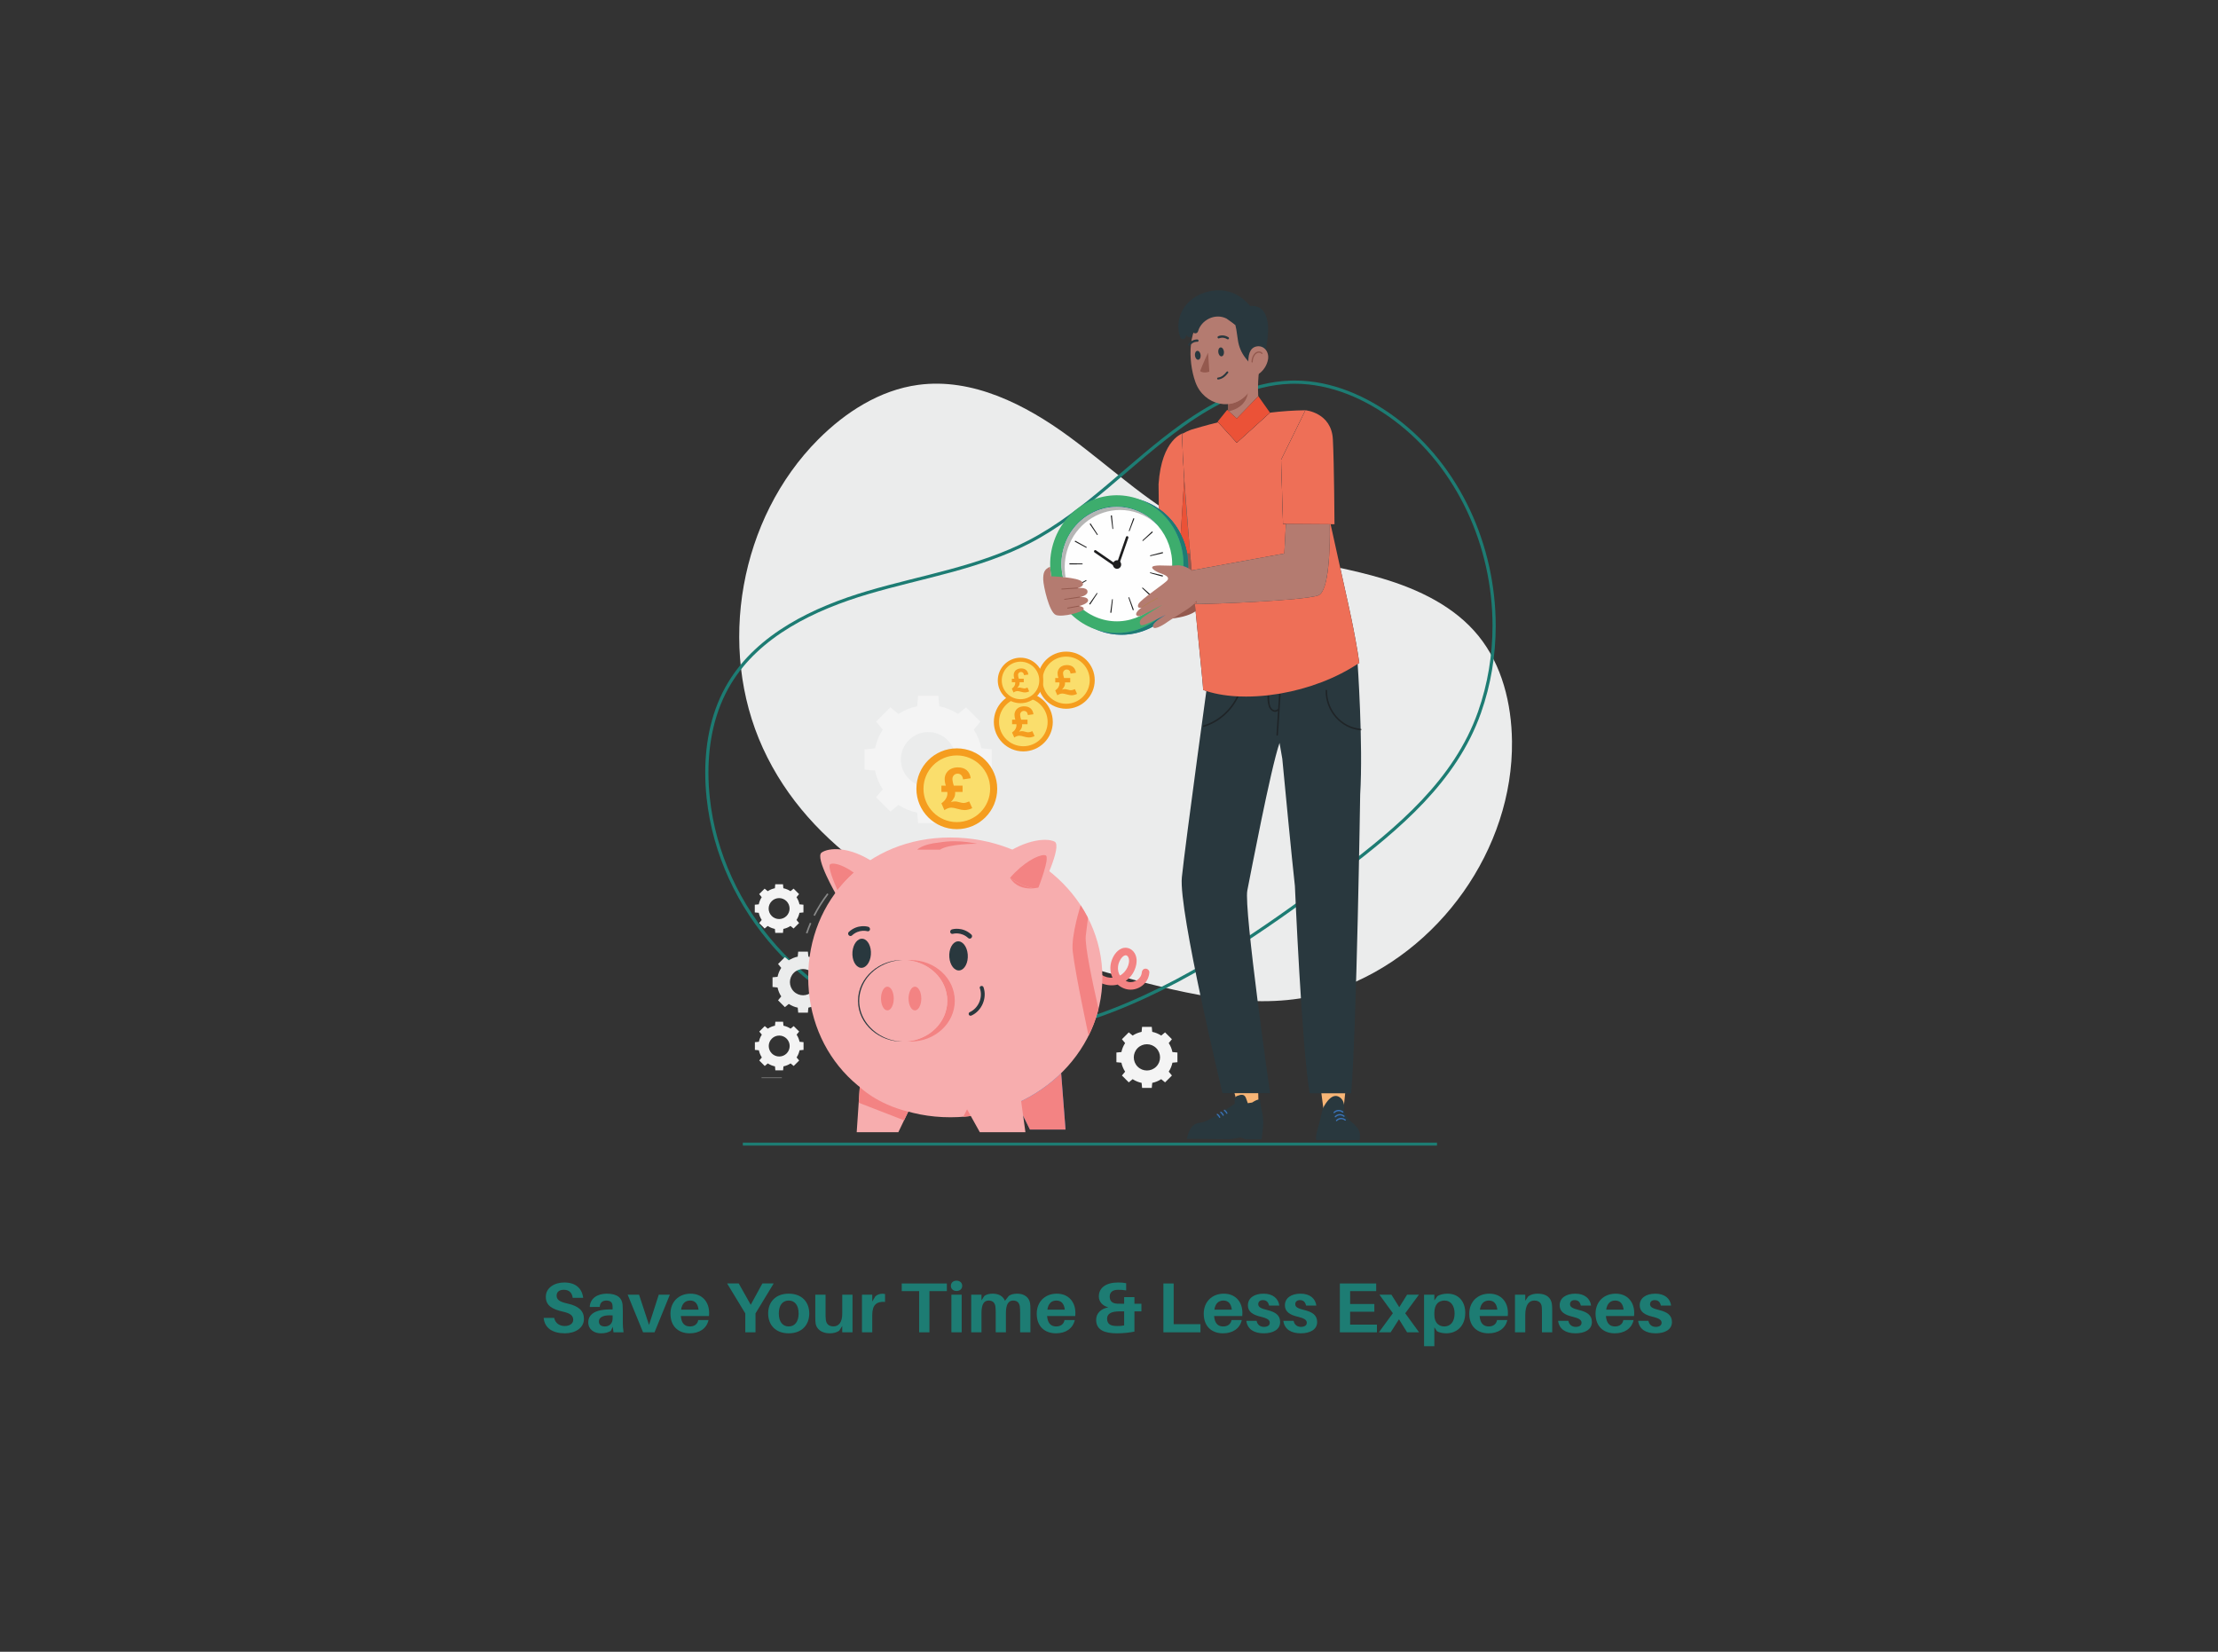
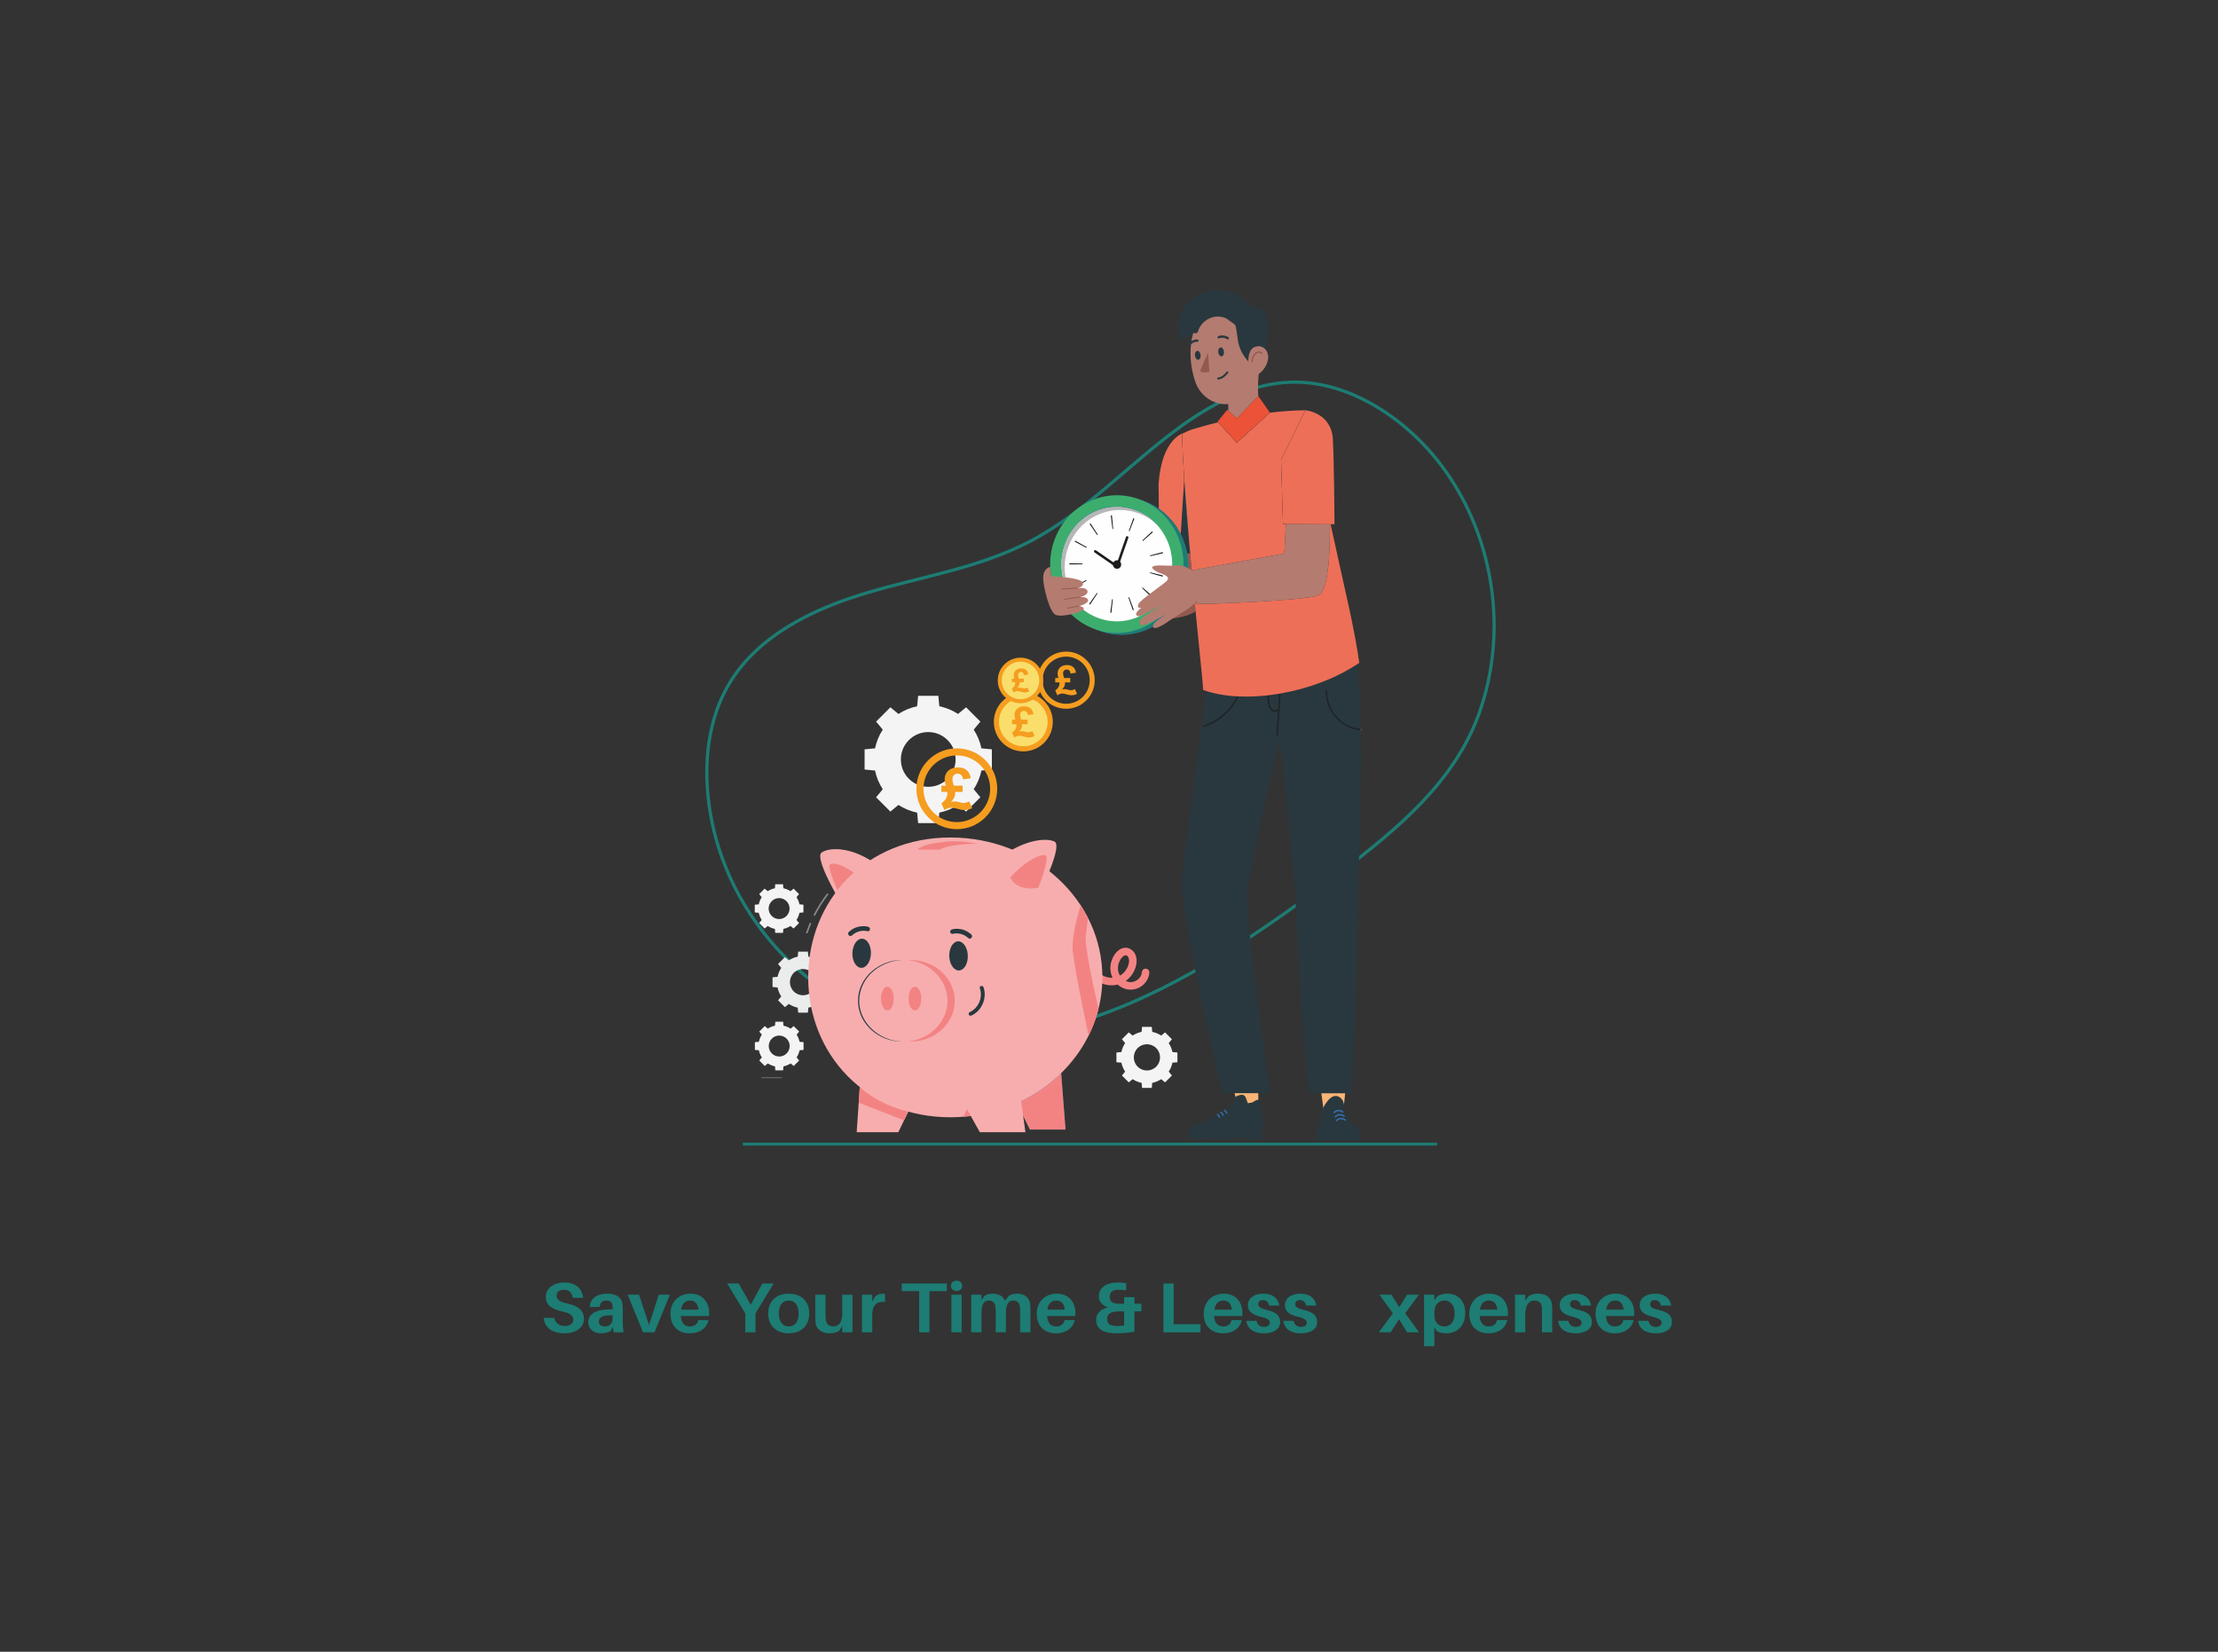
<svg xmlns="http://www.w3.org/2000/svg" xml:space="preserve" width="15.667in" height="11.667in" version="1.1" style="shape-rendering:geometricPrecision; text-rendering:geometricPrecision; image-rendering:optimizeQuality; fill-rule:evenodd; clip-rule:evenodd" viewBox="0 0 15666.66 11666.66">
  <rect x="0" y="0" width="15666.66" height="11666.66" fill="#333333" stroke="none" />
  <defs>
    <style type="text/css">
   
    .fil0 {fill:none}
    .fil1 {fill:none;fill-rule:nonzero}
    .fil29 {fill:#FADE6C}
    .fil16 {fill:#FEFEFE;fill-rule:nonzero}
    .fil3 {fill:#EBECEC;fill-rule:nonzero}
    .fil28 {fill:#898989;fill-rule:nonzero}
    .fil4 {fill:#F7B576;fill-rule:nonzero}
    .fil30 {fill:#F59D1F;fill-rule:nonzero}
    .fil23 {fill:#F4F4F4;fill-rule:nonzero}
    .fil24 {fill:#EBECEC;fill-rule:nonzero}
    .fil27 {fill:#E5E6E6;fill-rule:nonzero}
    .fil22 {fill:#E0E0E0;fill-rule:nonzero}
    .fil20 {fill:#CCCCCB;fill-rule:nonzero}
    .fil21 {fill:#B27F52;fill-rule:nonzero}
    .fil18 {fill:#B5B6B5;fill-rule:nonzero}
    .fil13 {fill:#949DA0;fill-rule:nonzero}
    .fil14 {fill:#909899;fill-rule:nonzero}
    .fil8 {fill:#7C7E7E;fill-rule:nonzero}
    .fil6 {fill:#3A72B7;fill-rule:nonzero}
    .fil5 {fill:#29383E;fill-rule:nonzero}
    .fil17 {fill:#1D1D1E;fill-rule:nonzero}
    .fil19 {fill:#265BA6;fill-rule:nonzero}
    .fil7 {fill:#1F2427;fill-rule:nonzero}
    .fil2 {fill:#1D7C73;fill-rule:nonzero}
    .fil15 {fill:#3DAD6D;fill-rule:nonzero}
    .fil10 {fill:#94594E;fill-rule:nonzero}
    .fil9 {fill:#B47B70;fill-rule:nonzero}
    .fil12 {fill:#EB5237;fill-rule:nonzero}
    .fil11 {fill:#EE6F57;fill-rule:nonzero}
    .fil25 {fill:#F38383;fill-rule:nonzero}
    .fil26 {fill:#F7ADAE;fill-rule:nonzero}
   
  </style>
  </defs>
  <g id="Layer_x0020_1">
    <rect class="fil0" x="-1.67" y="-0" width="15670" height="11666.67" />
    <polygon class="fil1" points="3683.33,9983.33 11983.33,9983.33 11983.33,8549.99 3683.33,8549.99 " />
    <path class="fil2" d="M3985.27 9058.52c-69.43,0 -129.91,37.5 -129.91,101 0,63.5 46.81,88 120.97,105 53.65,12 72.58,29 72.58,58 0,26.5 -26.3,43.5 -59.43,43.5 -36.81,0 -67.32,-19.5 -75.21,-57.5l-74.16 0c6.84,72.5 63.64,109 150.42,109 71.53,0 134.12,-37 134.12,-102 0,-55.5 -35.76,-90.5 -115.71,-108 -57.85,-13 -77.31,-27.5 -77.31,-56.5 0,-28 22.09,-41 51.02,-41 37.87,0 58.38,22 62.59,57l74.16 0c-7.89,-61.5 -47.33,-108.5 -134.11,-108.5z" />
    <path id="1" class="fil2" d="M4333.44 9410.52l71 0c-4.21,-29.5 -5.26,-47.5 -5.26,-67.5l0 -86c0,-14.5 -0.53,-28.5 -1.58,-41 -4.21,-46 -33.66,-78.5 -112.02,-78.5 -66.8,0 -117.81,34 -119.92,94l70.48 -0.5c2.11,-29 17.88,-45 46.81,-45 28.4,0 41.02,13.5 43.13,32 1.05,9 1.05,17 1.05,25l0 5.5 -17.88 0c-101.5,0 -154.1,33 -154.1,91.5 0,50.5 41.55,77.5 89.93,77.5 26.3,0 49.96,-5 69.43,-17.5l13.67 -28.5 5.26 39zm-60.48 -41.5c-25.77,0 -42.6,-11 -42.6,-34.5 0,-35 38.92,-47.5 96.77,-43.5l0 21.5c0,37 -24.72,56.5 -54.17,56.5z" />
    <polygon id="2" class="fil2" points="4731.58,9144.52 4653.21,9144.52 4584.31,9358.52 4513.84,9144.52 4433.37,9144.52 4542.24,9410.52 4623.23,9410.52 " />
    <path id="3" class="fil2" d="M5008.75 9272.02c0,-72.5 -45.23,-134.5 -130.96,-134.5 -85.73,0 -142,59.5 -142,141 0,93.5 59.43,139 136.22,139 65.74,0 118.33,-31.5 132.54,-93.5l-72.58 0c-4.73,28.5 -27.35,45 -58.38,45 -33.66,0 -59.96,-17.5 -64.69,-73.5l198.81 0c1.05,-9 1.05,-17 1.05,-23.5zm-134.11 -86c34.71,0 54.7,22.5 59.43,64.5l-123.07 0c6.31,-44 29.98,-64.5 63.64,-64.5z" />
    <polygon id="4" class="fil2" points="5336.41,9277.02 5464.74,9065.52 5384.8,9065.52 5302.75,9216.02 5218.07,9065.52 5136.02,9065.52 5264.35,9277.02 5264.35,9410.52 5336.41,9410.52 " />
    <path id="5" class="fil2" d="M5570.98 9137.52c-93.09,0 -145.16,59 -145.16,140 0,80.5 52.07,140 145.16,140 93.09,0 145.16,-59.5 145.16,-140 0,-81 -52.07,-140 -145.16,-140zm0 231.5c-43.65,0 -69.95,-34.5 -69.95,-91.5 0,-57.5 26.3,-91.5 69.95,-91.5 43.65,0 69.95,34 69.95,91.5 0,57 -26.3,91.5 -69.95,91.5z" />
    <path id="6" class="fil2" d="M6021.7 9144.52l-72.58 0 0 135.5c0,60 -25.24,88.5 -61.54,88.5 -33.66,0 -50.49,-17.5 -54.17,-45 -1.58,-13.5 -2.11,-28 -2.11,-36.5l0 -142.5 -72.58 0 0 157c0,21.5 0.53,35 2.63,48.5 6.31,36.5 41.02,67.5 98.88,67.5 26.82,0 46.81,-5 67.32,-18l21.56 -34 0 45 72.58 0 0 -266z" />
    <path id="7" class="fil2" d="M6231.03 9138.02c-15.78,0 -34.19,6 -47.86,18l-22.09 37 0 -48.5 -72.58 0 0 266 72.58 0 0 -122c0,-71.5 29.98,-97 90.46,-93l0 -55.5c-6.31,-1.5 -12.1,-2 -20.51,-2z" />
    <polygon id="8" class="fil2" points="6688.07,9119.52 6688.07,9065.52 6369.35,9065.52 6369.35,9119.52 6492.42,9119.52 6492.42,9410.52 6565,9410.52 6565,9119.52 " />
    <path id="9" class="fil2" d="M6756.44 9045.52c-23.67,0 -39.97,15 -39.97,36.5 0,22 16.3,36.5 39.97,36.5 23.67,0 39.97,-14.5 39.97,-36.5 0,-21.5 -16.3,-36.5 -39.97,-36.5zm36.29 365l0 -266 -72.58 0 0 266 72.58 0z" />
    <path id="10" class="fil2" d="M7275.54 9203.52c-6.31,-36.5 -36.81,-66 -89.93,-66 -25.25,0 -44.18,5 -59.96,15.5l-27.35 35c-11.04,-29 -39.97,-50.5 -85.73,-50.5 -25.24,0 -43.65,5 -59.43,15.5l-20.51 32 0 -40.5 -72.58 0 0 266 72.58 0 0 -136.5c0,-61.5 17.88,-88 50.49,-88 27.87,0 44.18,15 47.86,42.5 1.57,13.5 2.1,28 2.1,43.5l0 138.5 72.06 0 0 -136.5c0,-61.5 18.41,-88 51.02,-88 27.87,0 43.65,15 47.33,42.5 1.58,13.5 2.1,28 2.1,43.5l0 138.5 72.58 0 0 -158.5c0,-21.5 -0.52,-35 -2.63,-48.5z" />
    <path id="11" class="fil2" d="M7595.84 9272.02c0,-72.5 -45.23,-134.5 -130.96,-134.5 -85.73,0 -142,59.5 -142,141 0,93.5 59.43,139 136.22,139 65.74,0 118.33,-31.5 132.54,-93.5l-72.58 0c-4.73,28.5 -27.35,45 -58.38,45 -33.66,0 -59.96,-17.5 -64.69,-73.5l198.81 0c1.05,-9 1.05,-17 1.05,-23.5zm-134.11 -86c34.71,0 54.7,22.5 59.43,64.5l-123.07 0c6.31,-44 29.98,-64.5 63.64,-64.5z" />
    <path id="12" class="fil2" d="M8062.35 9208.52l-49.44 0 0 -46.5 -72.58 0 0 46.5 -18.93 0c-9.99,0 -21.56,0 -31.03,-0.5 -29.45,-1.5 -52.07,-14.5 -52.07,-49.5 0,-31.5 21.04,-48.5 59.43,-48.5 21.04,0 35.24,1 56.8,4.5l0 -51c-16.83,-3.5 -34.19,-5 -57.33,-5 -83.63,0 -135.69,36.5 -135.69,98.5 0,38 27.35,67 67.32,77 -52.59,9.5 -86.26,42 -86.26,88.5 0,73 62.06,95 146.74,95 46.81,0 87.83,-5 123.59,-12l0 -143 49.44 0 0 -54zm-242.46 105c0,-28 21.04,-47 67.32,-50 10.52,-1 17.88,-1 29.45,-1l23.67 0 0 99.5c-18.93,3.5 -31.56,4 -49.44,4 -46.28,0 -71,-13 -71,-52.5z" />
    <polygon id="13" class="fil2" points="8479.42,9353.02 8290.08,9353.02 8290.08,9065.52 8217.5,9065.52 8217.5,9410.52 8479.42,9410.52 " />
    <path id="14" class="fil2" d="M8775.52 9272.02c0,-72.5 -45.23,-134.5 -130.96,-134.5 -85.73,0 -142,59.5 -142,141 0,93.5 59.43,139 136.22,139 65.74,0 118.33,-31.5 132.54,-93.5l-72.58 0c-4.73,28.5 -27.35,45 -58.38,45 -33.66,0 -59.96,-17.5 -64.69,-73.5l198.81 0c1.05,-9 1.05,-17 1.05,-23.5zm-134.11 -86c34.71,0 54.7,22.5 59.43,64.5l-123.07 0c6.31,-44 29.98,-64.5 63.64,-64.5z" />
    <path id="15" class="fil2" d="M8925.42 9137.52c-66.8,0 -110.98,31 -110.98,82 0,46 35.76,67.5 87.83,80 48.39,11.5 66.79,23 66.79,43.5 0,19.5 -17.88,29 -41.02,29 -25.25,0 -46.28,-13.5 -52.07,-42.5l-72.58 0c7.89,60 55.75,88 123.59,88 64.17,0 115.18,-26 115.18,-79.5 0,-49 -33.66,-71 -90.99,-85 -46.28,-11 -63.64,-21.5 -63.64,-41.5 0,-16.5 11.57,-28.5 33.13,-28.5 24.19,0 38.39,14 43.13,38.5l72.58 0c-6.31,-48.5 -44.18,-84 -110.97,-84z" />
    <path id="16" class="fil2" d="M9186.81 9137.52c-66.8,0 -110.97,31 -110.97,82 0,46 35.76,67.5 87.83,80 48.39,11.5 66.8,23 66.8,43.5 0,19.5 -17.88,29 -41.02,29 -25.24,0 -46.28,-13.5 -52.07,-42.5l-72.58 0c7.89,60 55.75,88 123.59,88 64.17,0 115.18,-26 115.18,-79.5 0,-49 -33.66,-71 -90.99,-85 -46.28,-11 -63.64,-21.5 -63.64,-41.5 0,-16.5 11.57,-28.5 33.13,-28.5 24.19,0 38.39,14 43.13,38.5l72.58 0c-6.31,-48.5 -44.18,-84 -110.97,-84z" />
-     <polygon id="17" class="fil2" points="9725.89,9356.02 9536.56,9356.02 9536.56,9265.02 9707.49,9265.02 9707.49,9210.52 9536.56,9210.52 9536.56,9119.52 9720.63,9119.52 9720.63,9065.52 9463.98,9065.52 9463.98,9410.52 9725.89,9410.52 " />
    <polygon id="18" class="fil2" points="9925.75,9276.02 10022.52,9144.52 9938.9,9144.52 9883.68,9233.02 9827.93,9144.52 9743.25,9144.52 9838.44,9275.52 9739.57,9410.52 9822.67,9410.52 9881.57,9318.52 9938.9,9410.52 10023.57,9410.52 " />
    <path id="19" class="fil2" d="M10225.01 9137.52c-28.4,0 -56.8,6.5 -72.58,18.5l-21.04 29 0 -40.5 -72.58 0 0 364 72.58 0 0 -133.5 18.41 27.5c14.2,9.5 42.6,15 65.74,15 72.06,0 134.11,-49 134.11,-145 0,-78.5 -46.28,-135 -124.65,-135zm-23.67 231.5c-33.66,0 -69.95,-21.5 -69.95,-82l0 -12.5c0,-65 32.61,-88.5 72.58,-88.5 43.13,0 70.48,36.5 70.48,91 0,61.5 -31.03,92 -73.11,92z" />
    <path id="20" class="fil2" d="M10651.02 9272.02c0,-72.5 -45.23,-134.5 -130.96,-134.5 -85.73,0 -142,59.5 -142,141 0,93.5 59.43,139 136.22,139 65.74,0 118.34,-31.5 132.54,-93.5l-72.58 0c-4.74,28.5 -27.35,45 -58.38,45 -33.66,0 -59.96,-17.5 -64.69,-73.5l198.8 0c1.06,-9 1.06,-17 1.06,-23.5zm-134.12 -86c34.71,0 54.7,22.5 59.43,64.5l-123.07 0c6.31,-44 29.98,-64.5 63.64,-64.5z" />
    <path id="21" class="fil2" d="M10961.85 9212.02c-5.78,-46.5 -39.97,-74.5 -99.4,-74.5 -26.82,0 -47.33,5 -67.32,18.5l-21.56 31.5 0 -43 -72.58 0 0 266 72.58 0 0 -121.5c0,-74 27.87,-103 63.11,-103 35.24,0 51.54,19 53.65,47 1.05,13.5 1.05,26 1.05,37l0 140.5 72.58 0 0 -150c0,-21.5 -0.53,-35 -2.11,-48.5z" />
    <path id="22" class="fil2" d="M11127.52 9137.52c-66.8,0 -110.97,31 -110.97,82 0,46 35.76,67.5 87.83,80 48.39,11.5 66.8,23 66.8,43.5 0,19.5 -17.88,29 -41.02,29 -25.25,0 -46.28,-13.5 -52.07,-42.5l-72.58 0c7.89,60 55.75,88 123.59,88 64.17,0 115.18,-26 115.18,-79.5 0,-49 -33.66,-71 -90.98,-85 -46.28,-11 -63.64,-21.5 -63.64,-41.5 0,-16.5 11.57,-28.5 33.13,-28.5 24.19,0 38.39,14 43.13,38.5l72.58 0c-6.31,-48.5 -44.18,-84 -110.97,-84z" />
    <path id="23" class="fil2" d="M11543.02 9272.02c0,-72.5 -45.23,-134.5 -130.96,-134.5 -85.73,0 -142,59.5 -142,141 0,93.5 59.43,139 136.22,139 65.74,0 118.33,-31.5 132.54,-93.5l-72.58 0c-4.74,28.5 -27.35,45 -58.38,45 -33.66,0 -59.96,-17.5 -64.69,-73.5l198.8 0c1.06,-9 1.06,-17 1.06,-23.5zm-134.11 -86c34.71,0 54.7,22.5 59.43,64.5l-123.07 0c6.31,-44 29.98,-64.5 63.64,-64.5z" />
    <path id="24" class="fil2" d="M11692.91 9137.52c-66.79,0 -110.97,31 -110.97,82 0,46 35.76,67.5 87.83,80 48.39,11.5 66.8,23 66.8,43.5 0,19.5 -17.88,29 -41.02,29 -25.24,0 -46.28,-13.5 -52.07,-42.5l-72.58 0c7.89,60 55.75,88 123.59,88 64.17,0 115.18,-26 115.18,-79.5 0,-49 -33.66,-71 -90.99,-85 -46.28,-11 -63.64,-21.5 -63.64,-41.5 0,-16.5 11.57,-28.5 33.13,-28.5 24.19,0 38.39,14 43.13,38.5l72.58 0c-6.31,-48.5 -44.18,-84 -110.98,-84z" />
    <g id="_1646448998416">
      <rect class="fil0" x="3674.43" y="1716.56" width="8312.5" height="6375" />
-       <path class="fil3" d="M7198.62 6676.8c-748.37,-264.98 -1478.8,-668.83 -1809.85,-1392.47 -326.75,-714.36 -163.92,-1623.67 390.39,-2180.28 192.82,-193.58 435.83,-349.17 706.61,-385.68 382.48,-51.56 756.54,138.46 1067.52,366.93 311.04,228.47 593.55,503.68 943.51,666.43 397.11,184.68 848.2,209.33 1267.89,334.49 256.04,76.35 509.39,197.2 677.81,404.62 167.31,206.07 234.12,479.05 237.3,744.46 9.09,761.15 -514.12,1495.05 -1231.37,1750.1 -469.95,167.07 -962.28,61.1 -1428.29,-61.62 -263.33,-69.37 -543.66,-148.61 -821.52,-246.99z" />
      <path class="fil2" d="M8753.37 6668.21l-6.1 -9.51c-283.65,182.17 -583.69,347.54 -892.81,467.26 -309.18,119.77 -627.41,193.9 -947.7,193.9 -141.07,-0.05 -282.56,-14.42 -423.89,-45.59 -386.36,-85.24 -732.91,-298.89 -993.25,-589.47 -260.33,-290.56 -434.36,-657.98 -476.04,-1050.46 -6.23,-58.66 -9.59,-118.09 -9.59,-177.64 0,-217.7 44.89,-436.69 158.04,-624.49 101.79,-168.96 249.79,-300.06 420.18,-403.02 170.38,-102.95 363.09,-177.65 553.48,-233.8 190.48,-56.2 386.09,-99.6 578.76,-152.08 192.61,-52.48 382.32,-114.03 560.92,-206.81 202.65,-105.29 381.66,-245.93 556.18,-392.98 174.47,-147.08 344.49,-300.59 528.87,-432.09 112.43,-80.19 233.1,-152.94 359.33,-206.81 126.23,-53.87 258.06,-88.83 393.03,-93.67 10.81,-0.39 21.61,-0.58 32.41,-0.58 128.15,0 253.5,27.15 372.24,73.35 118.7,46.2 230.72,111.48 332.04,187.59 443.33,332.9 692.79,887.62 692.79,1448.79 0,205.21 -33.38,411.24 -102.7,607.56 -84.69,239.87 -226.78,443.09 -397.64,624.29 -170.79,181.2 -370.33,340.3 -569.24,491.74 -224.87,171.12 -468.45,349.97 -725.42,515.04l6.1 9.51 6.09 9.46c257.75,-165.52 501.8,-344.74 726.87,-516.05 199.23,-151.65 399.69,-311.43 572.05,-494.21 172.29,-182.76 316.46,-388.63 402.48,-632.25 70.2,-198.87 103.93,-407.43 103.93,-615.08 -0.1,-567.73 -252.08,-1128.97 -701.76,-1466.83 -102.71,-77.17 -216.49,-143.49 -337.41,-190.58 -120.91,-47.06 -249.06,-74.87 -380.41,-74.87 -11.07,0 -22.13,0.19 -33.25,0.59 -138.33,4.98 -272.83,40.77 -401.03,95.47 -128.25,54.7 -250.2,128.33 -363.61,209.2 -185.79,132.52 -356.23,286.47 -530.33,433.2 -174.1,146.74 -351.82,286.23 -551.98,390.22 -176.38,91.64 -364.55,152.79 -556.48,205.06 -191.94,52.3 -387.7,95.72 -579.24,152.19 -191.63,56.53 -386.04,131.81 -558.76,236.14 -172.65,104.33 -323.71,237.81 -427.81,410.7 -115.81,192.25 -161.28,415.39 -161.28,636.13 0,60.39 3.4,120.62 9.71,180.02 42.23,397.6 218.36,769.25 481.69,1063.14 263.28,293.87 613.81,510.11 1005.19,596.48 142.99,31.54 286.12,46.06 428.75,46.06 323.81,0 644.78,-74.9 955.87,-195.4 311.09,-120.49 612.31,-286.59 896.83,-469.33l-6.09 -9.46z" />
      <polygon class="fil2" points="5246.91,8091.56 10150.13,8091.56 10150.13,8070.48 5246.91,8070.48 " />
      <g>
        <polygon class="fil4" points="8878.38,7417.44 8890.85,7840.93 8755.51,7851.12 8644.27,7445.21 " />
        <path class="fil5" d="M8911.34 8047.78l-117.08 -0.89c0,0 -23.57,-13.19 -37.48,-11.56 -13.87,1.64 -62.17,10.76 -62.17,10.76l-310.91 -2.41c2.59,-13.45 5.75,-25.42 9.31,-36.04 4.36,-12.93 9.39,-23.87 14.97,-33.11 19.48,-32.34 45.84,-43.69 74.45,-45.33 43.55,-2.48 181.24,-95.9 181.24,-95.9l58.52 -37.09c-1.75,-20.44 -4.87,-47.31 16.15,-55.39 26.91,-10.34 50.22,-15.75 62.32,14.71l13.13 36.58 30.74 -4.71c0,0 60.37,-41.48 56.89,-7.76 -2.01,19.25 27.83,106.86 20.29,174.85 -1.76,15.84 -3.42,30.85 -4.87,43.99l-0.04 0.02c-3.21,29.2 -5.47,49.26 -5.47,49.26z" />
        <path class="fil6" d="M8595.21 7867.83c1.46,-1.44 3.69,-1.58 5.35,-0.42 7.67,5.37 14.09,12.88 18.42,22.26 2.29,4.97 -4.71,9.67 -7.02,4.67 -3.85,-8.36 -9.46,-15.01 -16.17,-19.69 -2.24,-1.57 -2.59,-4.81 -0.63,-6.74l0.06 -0.08z" />
        <path class="fil6" d="M8620.06 7852.98c1.45,-1.44 3.67,-1.59 5.35,-0.42 7.67,5.36 14.09,12.87 18.42,22.26 2.28,4.96 -4.73,9.67 -7.02,4.67 -3.87,-8.35 -9.48,-15 -16.17,-19.69 -2.24,-1.57 -2.59,-4.81 -0.64,-6.74l0.06 -0.07z" />
        <path class="fil6" d="M8645.66 7839.14c1.46,-1.46 3.69,-1.6 5.36,-0.44 7.66,5.36 14.08,12.87 18.43,22.27 2.28,4.96 -4.73,9.66 -7.04,4.67 -3.85,-8.35 -9.46,-14.99 -16.16,-19.68 -2.24,-1.56 -2.58,-4.83 -0.64,-6.76l0.06 -0.06z" />
        <polygon class="fil4" points="9293.61,7420.41 9350.65,7852.78 9487.02,7859.89 9531.19,7443.09 " />
        <path class="fil5" d="M9603.13 8053.5l-305.03 0c0,0 -6.65,-13.24 0.95,-48.46 1.16,-5.51 2.66,-11.54 4.64,-18.11l0.29 -0.98c2.85,-9.76 6.12,-21.76 9.6,-34.7 13.98,-52.76 30.42,-121.71 30.42,-121.71 0,0 50.75,-112.26 110.13,-84.22 52.09,24.58 39.72,94.96 39.72,94.96 0,0 5.11,41.3 44.59,77.75 24.44,22.49 48.72,39.93 60.41,67.93 2.19,5.23 3.9,10.8 5.14,16.83l0.39 2.26c2.43,13.49 2.3,29.3 -1.24,48.46z" />
        <path class="fil6" d="M9481.56 7857.93c-17.15,-13.81 -39.67,-12.03 -55.09,3.52 -4.15,4.19 -10.52,-2.39 -6.37,-6.56 19.28,-19.42 46.76,-20.5 67.83,-3.54 4.57,3.68 -1.85,10.21 -6.37,6.58z" />
        <path class="fil6" d="M9490.19 7887.36c-17.17,-13.8 -39.67,-12.01 -55.11,3.54 -4.15,4.18 -10.51,-2.39 -6.37,-6.58 19.27,-19.4 46.76,-20.5 67.83,-3.54 4.57,3.68 -1.84,10.23 -6.35,6.58z" />
        <path class="fil6" d="M9498.84 7914.42c-17.17,-13.8 -39.67,-12.02 -55.11,3.54 -4.15,4.2 -10.52,-2.39 -6.37,-6.58 19.28,-19.4 46.77,-20.5 67.83,-3.52 4.57,3.66 -1.83,10.21 -6.35,6.56z" />
        <path class="fil5" d="M9589 4678.12l-638.66 5.6 -400.8 -12.57c0,0 -177.75,1289.52 -201.63,1525.63 -23.89,236.11 287.21,1524.38 287.21,1524.38l335.84 0c0,0 -186.19,-1303.62 -160.63,-1431.38 22.27,-111.33 164.71,-860.88 227.59,-1042.37 6.31,37.18 12.81,74.5 19.43,111.53 15.92,167.35 66.91,700.89 89.11,899.43 0,0 48.24,1134.15 104.24,1463.51l293.3 0.51c38.72,-467.54 63.56,-2109.85 63.56,-2109.85l-0.05 -0.02c21.72,-356.7 -18.51,-934.4 -18.51,-934.4z" />
        <path class="fil7" d="M8501.76 5134.61c-5.45,0 -7.31,-9.14 -1.23,-10.96 102.8,-30.93 189.32,-107.12 236.63,-205.3 3.87,0.22 7.78,0.4 11.67,0.56 -48.22,103.05 -138.15,183.18 -245.44,215.43 -0.57,0.17 -1.11,0.26 -1.62,0.26z" />
        <path class="fil7" d="M9021.19 5196.1c-2.66,0 -5.26,-1.79 -5.08,-5.36 3.8,-56.74 7.43,-113.68 11.05,-170.62 -6.8,5.42 -13.91,7.75 -20.85,7.75 -20.03,0.02 -38.73,-19.45 -45.14,-40.4 -7.39,-23.85 -9.47,-50.03 -8.2,-76.1 3.85,-0.42 7.69,-0.86 11.54,-1.33 -0.43,10.85 -0.28,21.74 0.46,32.64 1.04,16.78 2.59,36.04 10.2,51.4 5.91,11.99 18.19,22.68 30.9,22.68 5.44,0 10.96,-1.95 16.07,-6.61 1.17,-0.99 2.38,-1.42 3.55,-1.42 0.76,0 1.48,0.18 2.15,0.52 2.38,-36.37 4.76,-72.85 7.15,-109.29 3.6,-0.6 7.22,-1.22 10.83,-1.84 -6.37,97.52 -12.61,195.14 -19.02,292.63 -0.16,3.57 -2.93,5.36 -5.61,5.36z" />
        <path class="fil8" d="M9612.94 5158.54c-0.16,0 -0.34,-0.02 -0.5,-0.02 -0.44,-0.04 -0.87,-0.07 -1.29,-0.11 -0.11,-3.66 -0.19,-7.29 -0.28,-10.94 0.51,0.06 1.04,0.09 1.57,0.13 6.56,0.55 6.76,10.94 0.5,10.94z" />
        <path class="fil7" d="M9611.15 5158.41c-140.71,-12.17 -249.32,-134.72 -247.82,-280.96 0.04,-3.5 2.7,-5.27 5.35,-5.27 2.63,0 5.26,1.77 5.22,5.27 -1.45,139.83 102.12,258.17 236.97,270.02 0.09,3.65 0.17,7.28 0.28,10.94z" />
        <path class="fil9" d="M8907.51 2925.79c0,0 -37.23,-106.33 -14.08,-309.82l-10.71 -3.24c3.14,-28.44 7.07,-54.9 11.1,-77.95l0.04 -0.87 -230.52 208.37c16.04,61.02 13.84,184.69 9.15,237.57 0,0 -17.65,97.33 101.09,80.99 86.79,-11.93 133.94,-135.03 133.94,-135.03z" />
-         <path class="fil10" d="M8679.67 2905.01l-3.76 -3.41c0.18,-8.81 0.48,-29.59 -0.41,-47.64 50.63,-5.09 100.21,-29.63 138.93,-76.89 -7.66,48.02 -40.09,105.91 -134.76,127.94z" />
+         <path class="fil10" d="M8679.67 2905.01l-3.76 -3.41z" />
        <path class="fil9" d="M8875.04 2404.58c9.81,171.31 18.71,267.72 -54.46,364.65 -110.02,145.79 -317.67,94.69 -376.99,-70.63 -53.4,-148.81 -60.49,-403.98 93.19,-490.26 151.41,-85.02 328.43,24.91 338.26,196.24z" />
        <path class="fil5" d="M8827.89 2161.18c-69.86,-97.51 -216.98,-27.15 -274.84,28.68 -8.67,8.35 134.17,61.39 125.64,59.33l43.37 42.74c6.11,-2.22 14.45,57.02 21.42,108.32 6.4,47.11 24.95,91.42 53.94,128.4 24.3,30.96 57.1,68.33 94.69,99.44 54.07,-36.14 45.3,-139.9 56.22,-203.69 16.25,-95.07 26.2,-274.49 -120.45,-263.2z" />
        <path class="fil9" d="M8956.66 2538.21c-8.03,45.41 -35.72,82.61 -66.41,103.45 -46.16,31.36 -70.99,-21.84 -72.61,-76.01 -1.46,-48.74 5.28,-109.19 58.57,-118.8 52.5,-9.46 89.63,39.42 80.45,91.37z" />
        <path class="fil5" d="M8645.2 2483.15c2.05,17.41 -5.24,32.54 -16.29,33.8 -11.03,1.28 -21.63,-11.8 -23.68,-29.2 -2.05,-17.4 5.26,-32.53 16.29,-33.81 11.04,-1.26 21.65,11.81 23.68,29.21z" />
        <path class="fil5" d="M8480.43 2507.21c2.04,17.41 -5.26,32.55 -16.3,33.82 -11.04,1.26 -21.65,-11.81 -23.68,-29.23 -2.05,-17.39 5.24,-32.52 16.29,-33.8 11.03,-1.26 21.63,11.81 23.69,29.2z" />
        <path class="fil10" d="M8533.04 2490.84c0,0 -43.2,93.15 -56.15,130.49 26.01,18.94 65.2,3.81 65.2,3.81l-9.06 -134.3z" />
        <path class="fil5" d="M8676.77 2395.97c-2.42,1.39 -5.49,1.44 -8.05,-0.15 -30.47,-18.96 -57.03,-6.29 -57.29,-6.16 -3.95,1.93 -8.74,0.22 -10.66,-3.84 -1.91,-4.07 -0.24,-8.96 3.69,-10.89 1.39,-0.71 34.67,-16.57 72.47,6.95 3.78,2.33 4.99,7.37 2.74,11.21l-2.89 2.88z" />
        <path class="fil5" d="M8604.54 2680.48c29.76,-3.46 50.95,-21.91 69.95,-46.08 2.31,-2.93 1.89,-7.23 -0.94,-9.62 -2.84,-2.39 -7,-1.95 -9.32,0.98 -18.37,23.17 -36.26,38.18 -61.2,41.11 -3.63,0.44 -6.23,3.83 -5.82,7.59 0.41,3.74 3.69,6.43 7.32,6.02z" />
        <path class="fil10" d="M8844.37 2560.78c-2.41,0 -4.39,-2 -4.41,-4.5l-0.02 -0.69c0.02,-15.39 3.9,-30.72 11.22,-44.13 6.19,-11.34 15.35,-21.91 27.86,-26.83 4.26,-1.66 8.79,-2.5 13.33,-2.5 9.06,0 18.26,3.35 24.53,10.78 1.59,1.92 1.39,4.78 -0.44,6.43 -0.83,0.75 -1.87,1.12 -2.89,1.12 -1.23,0 -2.45,-0.53 -3.33,-1.57 -4.16,-5.02 -10.85,-7.64 -17.86,-7.64 0,0 0,0 -0.02,0 -3.48,0 -6.99,0.65 -10.18,1.92 -9.81,3.79 -17.79,12.63 -23.31,22.78 -6.57,12 -10.08,25.84 -10.08,39.64l0.02 0.6c0.02,2.52 -1.94,4.58 -4.38,4.59 -0.02,0 -0.04,0 -0.04,0z" />
        <path class="fil5" d="M8398.93 2442.89l-4.25 -1.78c-3.44,-2.85 -4.02,-8.02 -1.3,-11.56 27.28,-35.41 63.61,-31.69 65.26,-31.74 4.36,0.48 7.57,4.51 7.16,9.01 -0.41,4.5 -4.22,7.77 -8.56,7.35 -1.5,-0.22 -29.52,-2.7 -51.42,25.72 -1.71,2.22 -4.34,3.26 -6.88,3.01z" />
        <path class="fil5" d="M8827.89 2161.18c0,0 -92.43,-136.47 -270.29,-106.46 -143.06,24.12 -223.65,125.2 -233.25,226.78 -4.13,43.65 3.07,76.87 12.61,100.55 7.22,17.91 31.45,17.05 38.08,-1.09 1.89,-5.14 4.07,-10.19 6.55,-15.09l1.59 3.51c9.05,18.49 36.76,13.93 38.59,-6.71 0.57,-6.53 1.73,-13 3.48,-19.34l0.24 0.47c8.33,16.27 32.15,13.22 37.11,-4.43 21.9,-77.91 119.22,-130.61 201.13,-89.16l58.32 41.71c72.56,-37.06 105.82,-130.74 105.82,-130.74z" />
        <path class="fil10" d="M7468.62 4077.61c5.84,4.94 725.47,-29.37 725.47,-29.37l67.37 -530.8c0,0 304.48,117.98 298.66,124.48 -5.82,6.52 0.89,412.22 -73.51,623.12 -62.32,176.65 -635.25,107.15 -960.32,25.56l-57.67 -213z" />
        <path class="fil5" d="M8362.21 3058.05c139.6,1.31 212.11,242.94 218.33,870.77l-388.8 -41.04c0,0 -7.31,-277.39 -8.4,-467.96 22.29,-327.51 178.86,-361.77 178.86,-361.77z" />
        <path class="fil11" d="M8406.61 3910.45l-21.79 -2.29 0 0 21.79 2.29 0 0zm-66.62 -137.05c-35.62,-71.16 -88.21,-133.39 -154.54,-179.59 -0.98,-59.46 -1.78,-120.19 -2.1,-173.99 21.97,-322.84 174.43,-360.73 178.77,-361.73 -7.59,4.26 -12.79,8.2 -12.82,10.9 0,0 0,0.04 0,0.04 2.39,91.24 7.9,198.22 15.46,313.77l-24.76 390.61z" />
        <path class="fil5" d="M8419.65 3033.24c86.48,-24.8 428.24,-131.44 801.26,-135.52l291.37 1319.63c0,0 60.44,260.45 89.01,464.56 -343.63,231.32 -833.84,292.25 -1103.68,190.91 3.81,5.5 -12.56,-152.68 -35.74,-384.54 -40.83,-408.57 -102.77,-1045.91 -112.58,-1419.26 -0.13,-9.22 61.72,-33.32 70.35,-35.79z" />
-         <path class="fil12" d="M8406.61 3910.45l-21.79 -2.29c-8.5,-47.08 -23.67,-92.48 -44.83,-134.76l24.76 -390.61c10.81,165.37 25.8,348.24 41.85,527.66z" />
        <path class="fil11" d="M8801 4920.02c-17.65,0 -35.05,-0.36 -52.18,-1.11 -3.88,-0.16 -7.8,-0.35 -11.67,-0.56 -89.8,-4.81 -171.45,-20 -239.28,-45.44 0.2,-0.22 0.29,-1.26 0.29,-3.08 0,-23.06 -15.37,-172.3 -36.28,-381.55 -5.35,-53.44 -11.05,-110.77 -16.94,-170.93 -1.64,-16.7 -3.3,-33.67 -4.96,-50.78 0.26,0 0.55,0 0.83,0 137.92,0 774.14,-25.66 870.66,-61.22 76.32,-28.13 83.45,-333.82 81.45,-502.78l5.7 0.05 113.66 514.72c0,0 60.44,260.45 89.01,464.56 -164.92,111 -363.6,182.78 -555.47,216.2 -3.61,0.62 -7.23,1.24 -10.83,1.84 -23.65,3.96 -47.15,7.31 -70.48,10.08 -3.85,0.48 -7.69,0.92 -11.54,1.33 -51.95,5.78 -102.9,8.66 -151.97,8.66zm-361.46 -657.9c-0.07,-0.84 -0.16,-1.71 -0.25,-2.56 3.9,-3.97 7.59,-7.93 11.03,-11.92l1.87 13.47c-4.68,0.35 -8.87,0.68 -12.65,1zm-19.43 -231.15c-0.8,-0.62 -1.72,-1.3 -2.72,-2.04 -3.63,-39.17 -7.23,-78.73 -10.78,-118.48l0.85 0.09 -6.62 -65.22 -36.08 -462.6 0 0.06c-7.56,-115.54 -13.06,-222.53 -15.46,-313.77 0,0 0,-0.04 0,-0.04 0.12,-9.28 61.74,-33.29 70.35,-35.75 31.43,-9 96.57,-28.85 184.69,-50.61l131.52 144.37 234.41 -212.32c80.04,-9.61 164.52,-16.01 250.65,-16.96l0 0 -171.87 350 13.55 452.56 20.31 0.15 -11.17 209.14 -651.98 118.86 0.36 2.55zm315.74 -1075.2l-2.58 -2.31c2,-0.42 4.01,-0.84 6.02,-1.24l-3.44 3.56z" />
        <path class="fil13" d="M8497.79 4872.95c-0.06,0 -0.11,-0.04 -0.18,-0.13 0.09,0.02 0.18,0.06 0.26,0.09 -0.02,0.02 -0.05,0.04 -0.08,0.04z" />
        <path class="fil14" d="M8407.45 3910.55l-0.85 -0.09c-16.06,-179.43 -31.04,-362.3 -41.85,-527.66l0 -0.06 36.08 462.6 6.62 65.22z" />
        <polygon class="fil5" points="8888,2798.29 8735.85,2955.77 8668.27,2894.69 8600.57,2978.5 8735.85,3126.99 8970.26,2914.67 " />
        <polygon class="fil12" points="8735.85,3126.99 8600.57,2978.5 8668.27,2894.69 8735.85,2955.77 8888,2798.29 8970.26,2914.67 " />
        <path class="fil6" d="M8365.03 4160.97c-87.7,252.81 -357.16,384.31 -601.84,293.69 -244.7,-90.61 -371.95,-369.02 -284.24,-621.83 87.7,-252.83 357.16,-384.3 601.84,-293.69 244.68,90.62 371.94,369.03 284.24,621.84z" />
        <path class="fil2" d="M7921.97 4483.3c-52.73,0 -106.3,-9.21 -158.78,-28.65 -5.59,-2.08 -11.13,-4.25 -16.61,-6.51 47.08,15.43 94.87,22.77 141.96,22.77 102.26,0 201.19,-34.71 281.81,-96.87 31.73,-15.86 58.74,-30.13 62.91,-30.13 0.05,0 0.11,0.02 0.14,0.02 0,0 -89.27,48.04 -89.87,78.65 -0.04,1.17 0.04,2.24 0.17,3.25 -67.53,37.23 -143.66,57.47 -221.74,57.47zm470.52 -470.07c-9.64,-5.2 -20.98,-10.39 -33.35,-14.26 5.77,-199.04 -108.15,-388.26 -295.17,-465.71 5.63,1.84 11.23,3.79 16.82,5.87 192.11,71.14 311.85,258.06 311.97,457.47 0.02,5.52 -0.09,11.08 -0.26,16.63z" />
        <path class="fil15" d="M8331.61 4148.59c-87.7,252.81 -357.16,384.3 -601.84,293.69 -244.68,-90.61 -371.94,-369.02 -284.24,-621.83 87.7,-252.81 357.16,-384.31 601.84,-293.69 244.7,90.61 371.95,369.02 284.25,621.84z" />
        <path class="fil16" d="M8256.65 4120.84c-72.86,210.02 -296.72,319.27 -500.01,243.99 -203.28,-75.28 -309.02,-306.57 -236.16,-516.61 72.88,-210.04 296.74,-319.29 500.02,-244.01 203.28,75.3 309,306.59 236.14,516.63z" />
        <path class="fil17" d="M7978.12 3752.05l-5.19 -2.06 32.36 -89.91c2.4,0.93 4.82,1.88 7.2,2.87l-34.37 89.1zm-120.25 -15.64l-11.79 -95.15c2.65,-0.33 5.26,-0.66 7.93,-0.93l9.14 95.44c-1.76,0.18 -3.53,0.4 -5.27,0.64zm214.47 85.24l-3.56 -4.2 68.91 -64.29c1.76,2.02 3.5,4.04 5.19,6.11l-70.54 62.38zm-322.52 -42.17l-53.26 -78.56c2.03,-1.48 4.11,-2.94 6.18,-4.38l51.87 79.53 -4.8 3.41zm374.7 148.97l-1.34 -5.69 90.06 -23.3c0.62,2.56 1.22,5.11 1.77,7.66l-90.49 21.33zm-451.07 -58.78l-82.35 -44.25 3.49 -6.79 81.61 45.73 -2.75 5.31zm449.34 178.27c0.46,-1.74 0.88,-3.5 1.29,-5.26l90.33 22.09c-0.6,2.68 -1.25,5.36 -1.94,8.02l-89.68 -24.85zm-569.13 -61.35c-0.04,-2.66 -0.02,-5.32 0.02,-8l92.83 1.53c-0.04,1.9 -0.04,3.81 -0.04,5.7l-92.82 0.77zm581.5 232.08l-68.41 -64.81 3.76 -4.32 70.73 62.14 -1.59 1.86c-1.06,1.26 -2.77,3.2 -4.48,5.14zm-542.34 -71.61c-1.22,-2.35 -2.4,-4.7 -3.55,-7.07l82.94 -43.1 2.56 5.14 -81.95 45.03zm408.9 163.22l-31.5 -90.23 5.43 -2.08 33.11 89.61c-2.35,0.93 -4.7,1.82 -7.04,2.7zm-301.96 -39.91c-2.14,-1.51 -4.28,-3.06 -6.39,-4.65l54.26 -77.8 4.49 3.25 -52.35 79.2zm142.52 56.91l12.74 -95.01c1.81,0.26 3.63,0.49 5.45,0.71l-10.5 95.3c-2.56,-0.3 -5.14,-0.64 -7.7,-1z" />
        <path class="fil17" d="M7731.3 3902.05l154.49 106.46c2.26,1.55 5.1,1.95 7.68,1.07 2.56,-0.87 4.62,-2.96 5.52,-5.6l70.87 -204.95c1.64,-4.74 -0.76,-9.95 -5.35,-11.65 -4.59,-1.7 -9.63,0.76 -11.28,5.5l-67.06 193.97 -145.09 -99.98c-4.06,-2.79 -9.53,-1.66 -12.23,2.53 -2.7,4.2 -1.61,9.85 2.44,12.64z" />
        <path class="fil17" d="M7918.35 3995.29c-4.2,16.08 -20.22,25.6 -35.8,21.26 -15.57,-4.35 -24.78,-20.91 -20.58,-36.99 4.22,-16.08 20.24,-25.6 35.8,-21.26 15.57,4.34 24.78,20.9 20.58,37z" />
        <path class="fil18" d="M7625.06 4280.76c-0.02,0 -0.02,0 -0.02,0 -0.21,-0.2 -0.43,-0.4 -0.62,-0.58 0.02,-0.02 0.05,-0.02 0.07,-0.04 0.19,0.22 0.37,0.42 0.57,0.62z" />
        <path class="fil19" d="M7506.33 4069.87c-15.71,-72.17 -12.44,-149.65 13.52,-224.46 57.24,-165 207.66,-267.8 368.08,-267.8 43.8,0 88.33,7.68 131.93,23.81 61.13,22.64 113.22,59.57 154.49,105.6 -3.37,-3.17 -6.81,-6.29 -10.3,-9.33 -39.39,-40.46 -87.81,-72.83 -143.54,-93.48 -43.6,-16.14 -88.13,-23.79 -131.93,-23.79 -160.42,0 -310.85,102.79 -368.1,267.8 -25.61,73.82 -29.15,150.27 -14.15,221.65z" />
        <path class="fil18" d="M7526.8 4077.98c-6.43,-0.74 -12.83,-1.39 -19.09,-1.97 -0.48,-2.06 -0.93,-4.09 -1.37,-6.14 -15,-71.39 -11.46,-147.83 14.15,-221.65 57.24,-165.01 207.68,-267.8 368.1,-267.8 43.8,0 88.32,7.65 131.93,23.79 55.73,20.64 104.15,53.02 143.54,93.48 -34.74,-30.41 -75.19,-55.06 -120.57,-71.87 -43.61,-16.15 -88.13,-23.81 -131.93,-23.81 -160.42,0 -310.85,102.82 -368.08,267.8 -24.02,69.23 -28.59,140.72 -16.66,208.19z" />
        <path class="fil9" d="M7425.37 4070.61c0,0 193.02,6 217.81,39.26 24.78,33.24 -32.33,43.48 -32.33,43.48 0,0 63.51,-7.27 70.15,20.17 7.97,32.93 -51.92,43.39 -51.92,43.39 0,0 52.09,-3.75 56.41,21.06 4.48,25.76 -62.29,42.52 -62.29,42.52 0,0 37.17,4.52 30.72,23.54 -6.46,19 -147.51,57.41 -195.36,39.62 -47.85,-17.79 -89.01,-206.63 -89.78,-249.73 -0.78,-43.1 4.94,-72.5 48.1,-90.93l8.49 67.62z" />
        <path class="fil20" d="M7610.85 4153.35c0,0 0.99,-0.18 2.65,-0.56 0.03,0.11 0.03,0.22 0.05,0.31 -1.72,0.15 -2.7,0.25 -2.7,0.25z" />
        <path class="fil10" d="M7499.66 4163.74c-1.43,0 -2.68,-1.31 -2.82,-2.99 -0.15,-1.75 1.01,-3.28 2.45,-3.35l111.3 -7.2c0.05,-0.02 0.09,-0.02 0.14,-0.02 1.32,0 2.48,1.11 2.77,2.6 -1.66,0.38 -2.65,0.56 -2.65,0.56 0,0 0.97,-0.11 2.7,-0.25 0,0.04 0,0.06 0,0.07 0.15,1.66 -0.81,3.07 -2.17,3.32l-0.26 0.02 -111.32 7.24c-0.03,0 -0.08,0 -0.14,0z" />
        <path class="fil10" d="M7519.71 4236.35c-1.36,0 -2.56,-1.17 -2.79,-2.76 -0.26,-1.75 0.57,-3.01 2.23,-3.56l106.37 -15.72c0.13,-0.02 0.23,-0.02 0.33,-0.02 1.36,0 2.58,1.17 2.81,2.75 0.25,1.74 -0.72,3.28 -2.17,3.54l-0.05 0.02 -106.39 15.72c-0.1,0.02 -0.23,0.02 -0.33,0.02z" />
        <path class="fil10" d="M7540.99 4298.32c-1.32,0 -2.52,-1.13 -2.79,-2.7 -0.28,-1.71 0.67,-3.34 2.14,-3.61l78.72 -14c0.14,-0.04 0.29,-0.04 0.43,-0.04 1.32,0 2.52,1.11 2.77,2.68 0.3,1.73 -0.65,3.35 -2.14,3.61l-78.72 14.02c-0.14,0.02 -0.28,0.04 -0.41,0.04z" />
        <path class="fil9" d="M8424.5 4034.46c0,0 -56.11,-47.83 -115.9,-41.15 -28.73,3.2 -55.06,2.3 -79.57,1.4 -26.51,-0.98 -50.89,-1.95 -73.82,2.28 -44.11,8.13 7.89,40.04 38.88,51.25 30.99,11.17 66.01,24.19 54.1,46.89 -11.89,22.68 -194.67,139.39 -207.7,172.79 -13.04,33.41 22.24,24.07 22.24,24.07 0,0 -43.66,29.59 -37.02,50.65 1.71,5.45 14.31,15.3 36.25,5.03 49.35,-23.06 150.5,-77.01 150.5,-77.01 -5.85,2.97 -126.11,78.78 -142.7,92.55 -21.65,18.02 -22.99,37.93 -12.46,50.56 8.14,9.77 56.8,-11.96 100.99,-33.71 37.11,-18.27 71.04,-36.54 75.12,-36.12 0,0 -89.27,48.04 -89.87,78.65 -0.62,30.6 57.17,3.52 103.76,-30.36 42.69,-31.06 134.32,-80.44 174.76,-116.36 49.83,-44.26 73.67,-85.54 56.41,-146.68 -17.26,-61.12 -53.96,-94.74 -53.96,-94.74z" />
        <path class="fil21" d="M8068.89 4288.91l-3.04 -0.74 0.71 -3.14c35.61,-22.83 72.24,-43.98 109.72,-63.38l2.96 1.02 -0.99 3.07c-37.36,19.32 -73.87,40.4 -109.37,63.17z" />
        <path class="fil9" d="M9088.21 3601.36l-16.48 308.2 -651.98 118.86 32.43 232.7c-239.9,18.09 737.72,-10.96 859.28,-55.77 106,-39.07 78.53,-613.49 78.53,-613.49l-301.78 9.5z" />
        <path class="fil5" d="M9220.91 2897.71c0,0 183.78,15.83 193.74,205.43 9.16,174.57 11.46,599.66 11.46,599.66l-363.52 -2.53 -13.55 -452.56 171.87 -350z" />
        <path class="fil11" d="M9426.1 3702.8l-33.18 -0.23 -310.02 -2.15 -20.31 -0.15 -13.55 -452.56 171.87 -350c0,0 183.78,15.83 193.74,205.43 9.15,174.22 11.46,598 11.46,599.66l0 0 0 0 0 0 0 0z" />
      </g>
      <polygon class="fil22" points="5379.04,7614.37 5522.46,7614.37 5522.46,7612.13 5379.04,7612.13 " />
      <polygon class="fil22" points="6438.9,7590.16 6916.95,7590.16 6916.95,7587.93 6438.9,7587.93 " />
      <path class="fil23" d="M6693.21 5227.39c75.51,75.49 75.51,197.92 0,273.43 -75.5,75.51 -197.92,75.49 -273.43,0 -75.49,-75.51 -75.49,-197.92 0,-273.43 75.51,-75.52 197.94,-75.52 273.43,0zm-457.92 -73.71c-26.84,40.86 -44.88,85.76 -54.49,132.07l-73.76 6.94 0 142.81 73.76 6.95c9.59,46.3 27.65,91.19 54.49,132.07l-47.1 56.89 100.99 100.99 56.89 -47.09c40.88,26.83 85.78,44.88 132.07,54.49l6.94 73.76 142.82 -0.02 6.94 -73.73c46.31,-9.62 91.19,-27.67 132.07,-54.5l56.91 47.09 100.99 -100.99 -47.1 -56.89c26.82,-40.88 44.88,-85.78 54.49,-132.07l73.74 -6.95 0 -142.81 -73.74 -6.96c-9.61,-46.29 -27.67,-91.17 -54.51,-132.05l47.12 -56.89 -101.01 -100.99 -56.89 47.1c-40.88,-26.84 -85.78,-44.9 -132.06,-54.51l-6.96 -73.74 -142.82 0 -6.94 73.74c-46.3,9.61 -91.19,27.66 -132.07,54.51l-56.89 -47.11 -100.99 101 47.1 56.89z" />
      <path class="fil23" d="M8166.78 7402.87c36.2,36.2 36.21,94.91 0,131.13 -36.21,36.21 -94.92,36.2 -131.13,0 -36.21,-36.21 -36.21,-94.91 0,-131.13 36.21,-36.2 94.91,-36.21 131.13,0zm-219.6 -35.35c-12.87,19.59 -21.52,41.13 -26.14,63.33l-35.36 3.33 0 68.49 35.36 3.33c4.61,22.2 13.27,43.73 26.14,63.33l-22.6 27.28 48.44 48.43 27.28 -22.58c19.6,12.87 41.13,21.52 63.33,26.13l3.33 35.37 68.49 -0.01 3.33 -35.35c22.2,-4.62 43.73,-13.27 63.33,-26.14l27.28 22.58 48.43 -48.43 -22.59 -27.28c12.87,-19.6 21.52,-41.13 26.13,-63.33l35.36 -3.33 0.01 -68.49 -35.36 -3.34c-4.62,-22.2 -13.27,-43.72 -26.14,-63.33l22.59 -27.28 -48.43 -48.43 -27.28 22.59c-19.6,-12.87 -41.13,-21.53 -63.33,-26.14l-3.33 -35.37 -68.49 0 -3.33 35.37c-22.21,4.61 -43.73,13.26 -63.33,26.14l-27.28 -22.59 -48.44 48.44 22.6 27.28z" />
      <path class="fil23" d="M5555.46 6365.19c28.87,28.87 28.87,75.69 0,104.56 -28.87,28.87 -75.69,28.87 -104.56,0 -28.87,-28.87 -28.87,-75.67 0,-104.56 28.87,-28.87 75.69,-28.87 104.56,0zm-175.11 -28.19c-10.26,15.63 -17.16,32.79 -20.84,50.5l-28.2 2.65 -0 54.62 28.21 2.65c3.67,17.71 10.58,34.87 20.84,50.5l-18.01 21.75 38.62 38.63 21.75 -18.01c15.63,10.26 32.8,17.17 50.5,20.83l2.66 28.21 54.61 -0.01 2.66 -28.19c17.7,-3.68 34.87,-10.58 50.5,-20.84l21.76 18.01 38.62 -38.63 -18.01 -21.75c10.26,-15.63 17.17,-32.79 20.84,-50.5l28.2 -2.65 0 -54.62 -28.2 -2.65c-3.68,-17.7 -10.58,-34.87 -20.84,-50.5l18.01 -21.76 -38.61 -38.61 -21.76 18.01c-15.63,-10.27 -32.8,-17.17 -50.5,-20.84l-2.66 -28.2 -54.61 0 -2.66 28.2c-17.71,3.67 -34.87,10.57 -50.5,20.83l-21.76 -18.01 -38.62 38.62 18.01 21.76z" />
      <path class="fil23" d="M5556.22 7336.11c28.87,28.87 28.87,75.68 0,104.56 -28.87,28.88 -75.69,28.87 -104.56,0 -28.87,-28.87 -28.87,-75.67 0,-104.56 28.87,-28.87 75.68,-28.87 104.56,0zm-175.11 -28.19c-10.26,15.63 -17.16,32.79 -20.84,50.5l-28.2 2.65 -0 54.62 28.21 2.65c3.67,17.71 10.58,34.87 20.83,50.5l-18.01 21.76 38.61 38.62 21.76 -18.01c15.63,10.26 32.8,17.17 50.5,20.83l2.66 28.21 54.61 -0.01 2.66 -28.19c17.7,-3.68 34.87,-10.59 50.5,-20.85l21.75 18.01 38.62 -38.62 -18.01 -21.76c10.26,-15.63 17.17,-32.79 20.84,-50.5l28.19 -2.65 0.01 -54.62 -28.2 -2.65c-3.67,-17.7 -10.58,-34.87 -20.84,-50.5l18.01 -21.76 -38.62 -38.61 -21.76 18.01c-15.63,-10.27 -32.8,-17.17 -50.5,-20.84l-2.66 -28.2 -54.61 0 -2.66 28.2c-17.7,3.68 -34.87,10.57 -50.5,20.83l-21.76 -18.01 -38.62 38.62 18.01 21.76z" />
      <path class="fil24" d="M5737.86 6871.57c36.21,36.2 36.21,94.91 0,131.13 -36.21,36.21 -94.92,36.2 -131.13,0 -36.21,-36.21 -36.21,-94.91 0,-131.13 36.21,-36.21 94.92,-36.21 131.13,0zm-219.6 -35.35c-12.87,19.59 -21.52,41.12 -26.13,63.33l-35.37 3.32 -0 68.5 35.37 3.33c4.6,22.2 13.26,43.73 26.13,63.33l-22.59 27.28 48.43 48.43 27.29 -22.59c19.6,12.87 41.13,21.52 63.33,26.13l3.33 35.38 68.49 -0.01 3.33 -35.37c22.2,-4.61 43.73,-13.26 63.33,-26.13l27.28 22.59 48.43 -48.43 -22.58 -27.28c12.87,-19.6 21.52,-41.13 26.13,-63.33l35.36 -3.33 0.01 -68.5 -35.36 -3.33c-4.62,-22.2 -13.27,-43.72 -26.14,-63.32l22.58 -27.28 -48.43 -48.44 -27.28 22.59c-19.6,-12.87 -41.13,-21.53 -63.33,-26.14l-3.33 -35.37 -68.49 0 -3.33 35.37c-22.21,4.61 -43.73,13.26 -63.33,26.14l-27.28 -22.59 -48.43 48.43 22.59 27.29z" />
      <polygon class="fil6" points="7526.26,7978.17 7489,7498.85 7174.09,7774.85 7274.77,7978.17 " />
      <path class="fil25" d="M7526.26 7978.17l-251.48 0 -92.14 -186.08c117.93,-52.89 223.8,-125.1 312.68,-212.09l30.94 398.17z" />
      <path class="fil26" d="M5910.05 6325.27c0,0 -156.08,-267.98 -106.95,-303.26 49.13,-35.28 197.08,-47.7 373.72,73.2 -51.3,111.78 -148.66,195.74 -266.77,230.06z" />
      <path class="fil25" d="M5915.46 6287.5c-22.1,-49.75 -72.89,-170.53 -51.13,-183.49 4.56,-2.72 11.18,-4.13 19.48,-4.13 31.27,0 86.55,19.89 147.24,64.24 -42.27,37.69 -80.9,78.97 -115.59,123.38z" />
      <path class="fil25" d="M7726.72 6910.3c55.48,51.93 141,65.02 208.26,28.32 31.4,-17.13 58.17,-44.99 74.09,-77 16.83,-33.85 26.45,-76.98 12.91,-113.58 -15.25,-41.2 -58.17,-66.17 -100.43,-48.08 -36.18,15.5 -60,53.8 -71.23,90.14 -23.78,76.93 12.11,160.11 87.41,190.75 81.28,33.07 174.76,-24.52 180.74,-112.24 0.98,-14.46 -13.02,-26.79 -26.79,-26.79 -15.31,0 -25.8,12.3 -26.79,26.79 -2.98,43.7 -51.85,76.77 -94.38,66.67 -49.41,-11.73 -79.32,-59.2 -73.39,-109.5 2.76,-23.42 13.94,-49.52 31.59,-66.83 15.72,-15.44 33.02,-16.52 42.14,4.66 9.24,21.45 1.63,50.98 -7.32,69.52 -10.3,21.31 -25.65,40.02 -44.61,52.6 -47.12,31.28 -112.06,26.24 -154.31,-13.31 -25.16,-23.55 -63.13,14.26 -37.89,37.88z" />
      <path class="fil26" d="M6712.67 5915.39c593.11,0 1073.87,442.3 1073.87,988.04 0,545.73 -480.77,988.04 -1073.87,988.04 -593.12,0 -1003.98,-442.31 -1003.98,-988.04 0,-545.74 410.86,-988.04 1003.98,-988.04z" />
      <path class="fil25" d="M7689.2 7314.95c0,0 -93.11,-429.94 -112.02,-594.7 -12.93,-112.67 56.05,-325.85 56.05,-325.85l0.67 0.95c17.53,26.85 33.71,54.54 48.46,82.96 0.65,2.75 1.36,5.73 2.12,8.95 -7.38,55.72 -12.97,99.91 -15.4,123.2 -7.22,69.14 46.13,322.47 90.23,515.06 -16.42,65.79 -39.98,129.07 -69.9,189.13 -0.14,0.2 -0.21,0.3 -0.21,0.3z" />
      <path class="fil27" d="M6844.05 7884.14c18.36,-2.05 36.62,-4.54 54.69,-7.44l0.02 0.04c-18.07,2.94 -36.31,5.41 -54.7,7.4z" />
      <path class="fil25" d="M6804.11 7887.73l51.66 -100.9 42.96 89.87c-18.07,2.9 -36.32,5.39 -54.69,7.44 -13.23,1.44 -26.54,2.64 -39.93,3.59z" />
      <polygon class="fil26" points="7243.01,7996.99 7192.44,7630.41 6797.3,7774.85 6920.84,7996.99 " />
      <polygon class="fil26" points="6051.19,7996.99 6076.14,7630.41 6452.38,7774.85 6345.32,7996.99 " />
      <path class="fil26" d="M7353.8 6283.72c0,0 153.78,-310.74 94.65,-339.53 -59.14,-28.8 -230.5,-16.5 -421.87,142.01 117.28,185.21 327.22,197.52 327.22,197.52z" />
      <path class="fil25" d="M7278.54 6275.54c-44.84,0 -106.12,-13.03 -144.09,-75 59.93,43.1 121.93,64.04 164.64,74.1 -6.29,0.54 -13.2,0.89 -20.55,0.89z" />
      <path class="fil25" d="M7299.09 6274.65c-42.71,-10.06 -104.71,-31 -164.64,-74.1 -0.06,-0.08 -0.1,-0.17 -0.15,-0.25 94.58,-108.93 196.02,-160.58 239.38,-160.58 4.76,0 8.83,0.63 12.11,1.87 33.09,12.53 -50.78,227.08 -50.78,227.08 0,0 -14.32,4.13 -35.92,5.98z" />
      <path class="fil25" d="M6640.11 6001.35l-161.69 0c0,0 35.18,-38.69 154.54,-50.45 39.28,-6.5 75.46,-9.03 108.74,-9.03 63.86,0 117.03,9.31 160.82,17.72 0,0 -0.18,0 -0.54,0 -11.47,0 -201.86,0.63 -261.87,41.77z" />
      <path class="fil5" d="M6021.25 6723.5c-4.47,56.57 21.04,106.76 56.98,112.12 35.93,5.37 68.67,-36.13 73.13,-92.69 4.48,-56.55 -21.02,-106.76 -56.96,-112.12 -35.93,-5.37 -68.67,36.12 -73.15,92.69z" />
      <path class="fil5" d="M6005.85 6611.31c4.2,0.47 8.45,-0.75 11.7,-3.75 50.7,-46.94 107.78,-30.46 108.44,-30.26 8.46,2.46 17.02,-2.32 18.96,-10.96 1.92,-8.62 -3.46,-17.68 -12.02,-20.27 -2.99,-0.88 -74.63,-21.65 -137.54,36.63 -6.27,5.8 -6.39,16.09 -0.28,22.96 2.95,3.3 6.82,5.21 10.74,5.65z" />
      <path class="fil5" d="M6835.61 6741.96c4.46,56.56 -21.05,106.75 -56.98,112.12 -35.93,5.37 -68.67,-36.12 -73.13,-92.69 -4.48,-56.55 21.02,-106.75 56.96,-112.12 35.93,-5.37 68.67,36.12 73.16,92.69z" />
      <path class="fil5" d="M6851 6629.78c-4.19,0.46 -8.44,-0.76 -11.7,-3.76 -50.7,-46.94 -107.78,-30.45 -108.44,-30.26 -8.46,2.47 -17.02,-2.32 -18.96,-10.96 -1.92,-8.62 3.46,-17.68 12.02,-20.27 2.99,-0.89 74.63,-21.64 137.54,36.63 6.27,5.81 6.39,16.09 0.3,22.97 -2.96,3.3 -6.83,5.22 -10.76,5.65z" />
      <path class="fil25" d="M6431.28 7356.74c-8.91,0 -17.75,-0.33 -26.48,-1.02 160.42,-12.35 286.28,-136 286.28,-286.78 0,-150.77 -125.96,-274.41 -286.28,-286.78 8.73,-0.67 17.57,-1.02 26.48,-1.02 172.7,0 312.76,128.82 312.76,287.8 0,158.99 -139.94,287.8 -312.76,287.8z" />
      <path class="fil26" d="M6378.32 6781.14c172.7,0 312.76,128.82 312.76,287.8 0,158.99 -139.94,287.8 -312.76,287.8 -172.82,0 -313.35,-128.81 -313.35,-287.8 0,-158.98 140.65,-287.8 313.35,-287.8z" />
      <path class="fil25" d="M6462.46 7136.66c-24.86,0 -45.02,-37.53 -45.02,-83.82 0,-46.28 20.16,-83.81 45.02,-83.81 24.86,0 45.01,37.53 45.01,83.81 0,46.3 -20.15,83.82 -45.01,83.82z" />
      <path class="fil25" d="M6267.96 7136.66c-24.86,0 -45.02,-37.53 -45.02,-83.82 0,-46.28 20.16,-83.81 45.02,-83.81 24.86,0 45.02,37.53 45.02,83.81 0,46.3 -20.16,83.82 -45.02,83.82z" />
      <path class="fil5" d="M6378.32 7356.74c-161.65,5.57 -318.4,-120.11 -317.81,-287.79 -0.65,-167.61 156.22,-293.41 317.81,-287.8 -117.52,2.14 -233.57,67.86 -283.85,175.31 -91.65,199.41 77.79,398.27 283.85,400.28z" />
      <path class="fil25" d="M6385.72 7913.15l-320.36 -124.42 3.58 -52.55 3.91 -57.53 0.06 -0.72 0 -0c0.2,0.2 118.62,119.11 342.39,173.86l-29.58 61.36z" />
      <path class="fil5" d="M6862.16 7172.79c72.78,-32.83 111.48,-124.57 84.78,-199.69 -5.73,-16.13 -31.63,-9.18 -25.83,7.11 23.06,64.87 -9.82,141.18 -72.47,169.44 -6.64,2.99 -8.11,12.52 -4.8,18.33 3.89,6.82 11.77,7.76 18.33,4.8z" />
      <path class="fil28" d="M5851.74 6316.57l-8.91 -6.81c-36.96,48.48 -69.44,100.2 -97.06,154.54l10 5.06c27.36,-53.69 59.47,-104.82 95.96,-152.78z" />
      <path class="fil28" d="M5730.93 6521.68l-10.33 -4.51c-10.33,23.75 -19.79,48.26 -28.14,72.76l10.99 3.63c8.24,-24.4 17.59,-48.58 27.48,-71.89z" />
      <g>
-         <circle class="fil29" cx="6758.35" cy="5571.21" r="260.41" />
        <path class="fil30" d="M6758.35 5285.8c78.81,0 150.17,31.95 201.82,83.59 51.64,51.65 83.59,123 83.59,201.82 0,78.81 -31.95,150.17 -83.59,201.82 -51.65,51.64 -123.01,83.59 -201.82,83.59 -78.81,0 -150.17,-31.95 -201.82,-83.59 -51.65,-51.65 -83.59,-123.01 -83.59,-201.82 0,-78.81 31.95,-150.17 83.59,-201.82 51.65,-51.65 123,-83.59 201.82,-83.59zm166.46 118.95c-42.6,-42.6 -101.46,-68.95 -166.46,-68.95 -65.01,0 -123.87,26.35 -166.46,68.95 -42.6,42.6 -68.95,101.46 -68.95,166.46 0,65 26.35,123.87 68.95,166.46 42.6,42.59 101.46,68.95 166.46,68.95 65,0 123.87,-26.35 166.46,-68.95 42.59,-42.6 68.95,-101.46 68.95,-166.46 0,-65.01 -26.35,-123.87 -68.95,-166.46z" />
        <path class="fil30" d="M6846 5660.69l21.2 47.29c-7.54,4.08 -16.31,7.41 -26.16,9.99 -9.92,2.58 -19.5,3.87 -28.81,3.87 -11.89,0 -27.86,-2.85 -47.77,-8.56 -19.91,-5.71 -34.65,-8.56 -44.17,-8.56 -16.24,0 -32.75,5.84 -49.6,17.53l-21.2 -48.24c15.09,-10.8 25.89,-22.28 32.48,-34.45 6.59,-12.16 9.92,-23.71 9.92,-34.79 0,-3.6 -0.27,-7.34 -0.81,-11.35l-41.58 0 0 -44.03 31.39 0c-5.44,-15.7 -8.15,-31.53 -8.15,-47.56 0,-14.47 3.94,-28.33 11.82,-41.44 7.95,-13.11 19.09,-23.1 33.56,-29.96 14.54,-6.86 30.3,-10.26 47.43,-10.26 26.16,0 47.02,6.59 62.58,19.84 15.49,13.25 25,32.21 28.47,57.01l-53.81 7.95c-2.52,-14.34 -7.07,-24.67 -13.72,-30.91 -6.59,-6.32 -14.88,-9.44 -24.8,-9.44 -10.53,0 -19.36,3.53 -26.36,10.67 -7,7.13 -10.53,16.04 -10.53,26.84 0,5.57 0.95,12.98 2.85,22.15 1.9,9.17 4.28,17.53 7.07,25.14l61.83 0 0 44.03 -52.8 0c0.41,2.92 0.61,5.84 0.61,8.76 0,10.46 -1.97,20.18 -5.98,29.02 -3.94,8.9 -12.16,20.59 -24.46,35.06 7.27,-3.74 16.44,-5.57 27.45,-5.57 4.62,0 8.83,0.27 12.5,0.81 1.9,0.27 7.27,1.56 16.31,3.87 16.04,4.21 26.91,6.32 32.75,6.32 10.33,0 23.85,-3.67 40.5,-11.01z" />
      </g>
      <g>
        <circle class="fil29" cx="7228.12" cy="5099.1" r="189.97" />
        <path class="fil30" d="M7228.12 4890.89c57.49,0 109.55,23.31 147.22,60.98 37.67,37.68 60.98,89.73 60.98,147.22 0,57.49 -23.31,109.55 -60.98,147.22 -37.68,37.67 -89.74,60.98 -147.22,60.98 -57.5,0 -109.55,-23.31 -147.22,-60.98 -37.67,-37.68 -60.98,-89.74 -60.98,-147.22 0,-57.5 23.31,-109.55 60.98,-147.22 37.68,-37.67 89.73,-60.98 147.22,-60.98zm121.43 86.77c-31.07,-31.07 -74.01,-50.3 -121.43,-50.3 -47.42,0 -90.36,19.22 -121.43,50.3 -31.07,31.07 -50.3,74.01 -50.3,121.43 0,47.42 19.22,90.36 50.3,121.43 31.07,31.07 74.01,50.3 121.43,50.3 47.42,0 90.36,-19.23 121.43,-50.3 31.07,-31.07 50.3,-74.01 50.3,-121.43 0,-47.42 -19.23,-90.36 -50.3,-121.43z" />
        <path class="fil30" d="M7292.06 5164.37l15.46 34.5c-5.5,2.98 -11.89,5.41 -19.08,7.29 -7.24,1.89 -14.22,2.83 -21.01,2.83 -8.68,0 -20.32,-2.08 -34.85,-6.24 -14.52,-4.17 -25.28,-6.25 -32.22,-6.25 -11.85,0 -23.89,4.26 -36.19,12.79l-15.46 -35.19c11.01,-7.88 18.89,-16.26 23.69,-25.13 4.81,-8.87 7.24,-17.3 7.24,-25.38 0,-2.63 -0.2,-5.35 -0.59,-8.28l-30.33 0 0 -32.11 22.9 0c-3.96,-11.45 -5.95,-23 -5.95,-34.7 0,-10.56 2.88,-20.67 8.63,-30.24 5.8,-9.56 13.93,-16.85 24.48,-21.86 10.61,-5 22.11,-7.48 34.59,-7.48 19.09,0 34.3,4.81 45.65,14.47 11.3,9.67 18.24,23.5 20.77,41.59l-39.25 5.8c-1.83,-10.46 -5.16,-17.99 -10.01,-22.55 -4.81,-4.61 -10.86,-6.89 -18.09,-6.89 -7.68,0 -14.13,2.57 -19.23,7.78 -5.1,5.2 -7.68,11.7 -7.68,19.58 0,4.06 0.69,9.46 2.08,16.16 1.39,6.69 3.12,12.79 5.15,18.34l45.11 0 0 32.11 -38.52 0c0.3,2.13 0.45,4.26 0.45,6.39 0,7.63 -1.44,14.72 -4.36,21.17 -2.87,6.49 -8.87,15.02 -17.84,25.57 5.3,-2.73 11.99,-4.07 20.02,-4.07 3.37,0 6.44,0.2 9.12,0.59 1.39,0.2 5.3,1.14 11.89,2.83 11.7,3.07 19.63,4.61 23.89,4.61 7.53,0 17.4,-2.68 29.54,-8.03z" />
      </g>
      <g>
-         <circle class="fil29" cx="7530.67" cy="4804.28" r="184.14" />
        <path class="fil30" d="M7530.67 4602.46c55.72,0 106.19,22.59 142.71,59.11 36.52,36.52 59.11,86.98 59.11,142.71 0,55.72 -22.59,106.19 -59.11,142.71 -36.52,36.52 -86.98,59.11 -142.71,59.11 -55.73,0 -106.19,-22.59 -142.71,-59.11 -36.52,-36.52 -59.11,-86.98 -59.11,-142.71 0,-55.73 22.59,-106.19 59.11,-142.71 36.52,-36.52 86.98,-59.11 142.71,-59.11zm117.71 84.11c-30.12,-30.12 -71.74,-48.76 -117.71,-48.76 -45.97,0 -87.59,18.63 -117.71,48.76 -30.12,30.12 -48.76,71.74 -48.76,117.71 0,45.96 18.63,87.59 48.76,117.71 30.12,30.12 71.74,48.76 117.71,48.76 45.96,0 87.59,-18.64 117.71,-48.76 30.12,-30.12 48.76,-71.74 48.76,-117.71 0,-45.97 -18.64,-87.59 -48.76,-117.71z" />
        <path class="fil30" d="M7592.65 4867.55l14.99 33.44c-5.33,2.89 -11.53,5.24 -18.5,7.06 -7.01,1.83 -13.79,2.74 -20.37,2.74 -8.41,0 -19.7,-2.02 -33.78,-6.05 -14.08,-4.04 -24.5,-6.06 -31.23,-6.06 -11.48,0 -23.16,4.13 -35.07,12.39l-14.99 -34.11c10.67,-7.64 18.31,-15.76 22.96,-24.36 4.66,-8.6 7.02,-16.77 7.02,-24.6 0,-2.54 -0.19,-5.19 -0.58,-8.02l-29.4 0 0 -31.13 22.2 0c-3.84,-11.1 -5.76,-22.3 -5.76,-33.63 0,-10.23 2.79,-20.04 8.36,-29.31 5.62,-9.27 13.5,-16.33 23.73,-21.19 10.28,-4.85 21.43,-7.25 33.54,-7.25 18.5,0 33.25,4.66 44.25,14.03 10.95,9.37 17.68,22.78 20.13,40.31l-38.05 5.62c-1.78,-10.14 -5,-17.44 -9.7,-21.86 -4.66,-4.47 -10.52,-6.68 -17.54,-6.68 -7.44,0 -13.69,2.5 -18.64,7.54 -4.95,5.05 -7.45,11.34 -7.45,18.98 0,3.94 0.67,9.17 2.02,15.66 1.34,6.49 3.02,12.4 5,17.78l43.72 0 0 31.13 -37.33 0c0.29,2.07 0.43,4.13 0.43,6.2 0,7.4 -1.39,14.27 -4.23,20.52 -2.79,6.29 -8.6,14.56 -17.3,24.79 5.14,-2.64 11.63,-3.94 19.41,-3.94 3.27,0 6.24,0.19 8.84,0.57 1.35,0.19 5.14,1.11 11.53,2.74 11.34,2.98 19.03,4.47 23.16,4.47 7.3,0 16.87,-2.59 28.63,-7.78z" />
      </g>
      <g>
        <circle class="fil29" cx="7208.36" cy="4806.13" r="146.56" />
        <path class="fil30" d="M7208.36 4645.5c44.35,0 84.52,17.98 113.58,47.05 29.06,29.07 47.05,69.22 47.05,113.58 0,44.35 -17.98,84.52 -47.05,113.58 -29.07,29.06 -69.23,47.05 -113.58,47.05 -44.36,0 -84.52,-17.98 -113.58,-47.05 -29.07,-29.07 -47.05,-69.23 -47.05,-113.58 0,-44.36 17.98,-84.52 47.05,-113.58 29.07,-29.07 69.22,-47.05 113.58,-47.05zm93.69 66.94c-23.97,-23.98 -57.1,-38.8 -93.69,-38.8 -36.59,0 -69.71,14.83 -93.69,38.8 -23.98,23.97 -38.8,57.1 -38.8,93.69 0,36.58 14.83,69.71 38.8,93.69 23.97,23.97 57.1,38.8 93.69,38.8 36.58,0 69.71,-14.83 93.69,-38.8 23.97,-23.97 38.8,-57.1 38.8,-93.69 0,-36.59 -14.83,-69.71 -38.8,-93.69z" />
        <path class="fil30" d="M7257.69 4856.5l11.93 26.61c-4.24,2.3 -9.18,4.17 -14.72,5.62 -5.58,1.46 -10.97,2.18 -16.21,2.18 -6.69,0 -15.68,-1.61 -26.88,-4.81 -11.2,-3.21 -19.5,-4.82 -24.85,-4.82 -9.14,0 -18.43,3.29 -27.92,9.87l-11.93 -27.15c8.49,-6.08 14.57,-12.54 18.28,-19.39 3.71,-6.85 5.58,-13.35 5.58,-19.58 0,-2.03 -0.15,-4.13 -0.46,-6.39l-23.4 0 0 -24.78 17.67 0c-3.06,-8.83 -4.59,-17.74 -4.59,-26.77 0,-8.15 2.22,-15.95 6.65,-23.33 4.47,-7.38 10.74,-13 18.89,-16.86 8.18,-3.86 17.06,-5.78 26.69,-5.78 14.72,0 26.46,3.71 35.22,11.17 8.72,7.46 14.07,18.13 16.02,32.09l-30.29 4.47c-1.41,-8.07 -3.98,-13.88 -7.72,-17.4 -3.71,-3.56 -8.37,-5.31 -13.96,-5.31 -5.93,0 -10.9,1.98 -14.84,6 -3.94,4.02 -5.93,9.02 -5.93,15.11 0,3.13 0.54,7.3 1.61,12.46 1.07,5.16 2.41,9.87 3.98,14.15l34.8 0 0 24.78 -29.71 0c0.23,1.64 0.34,3.29 0.34,4.93 0,5.89 -1.11,11.36 -3.36,16.33 -2.22,5.01 -6.85,11.59 -13.77,19.73 4.09,-2.1 9.25,-3.13 15.45,-3.13 2.6,0 4.97,0.15 7.04,0.46 1.07,0.15 4.09,0.88 9.18,2.18 9.03,2.37 15.14,3.56 18.43,3.56 5.81,0 13.42,-2.06 22.79,-6.19z" />
      </g>
    </g>
  </g>
</svg>